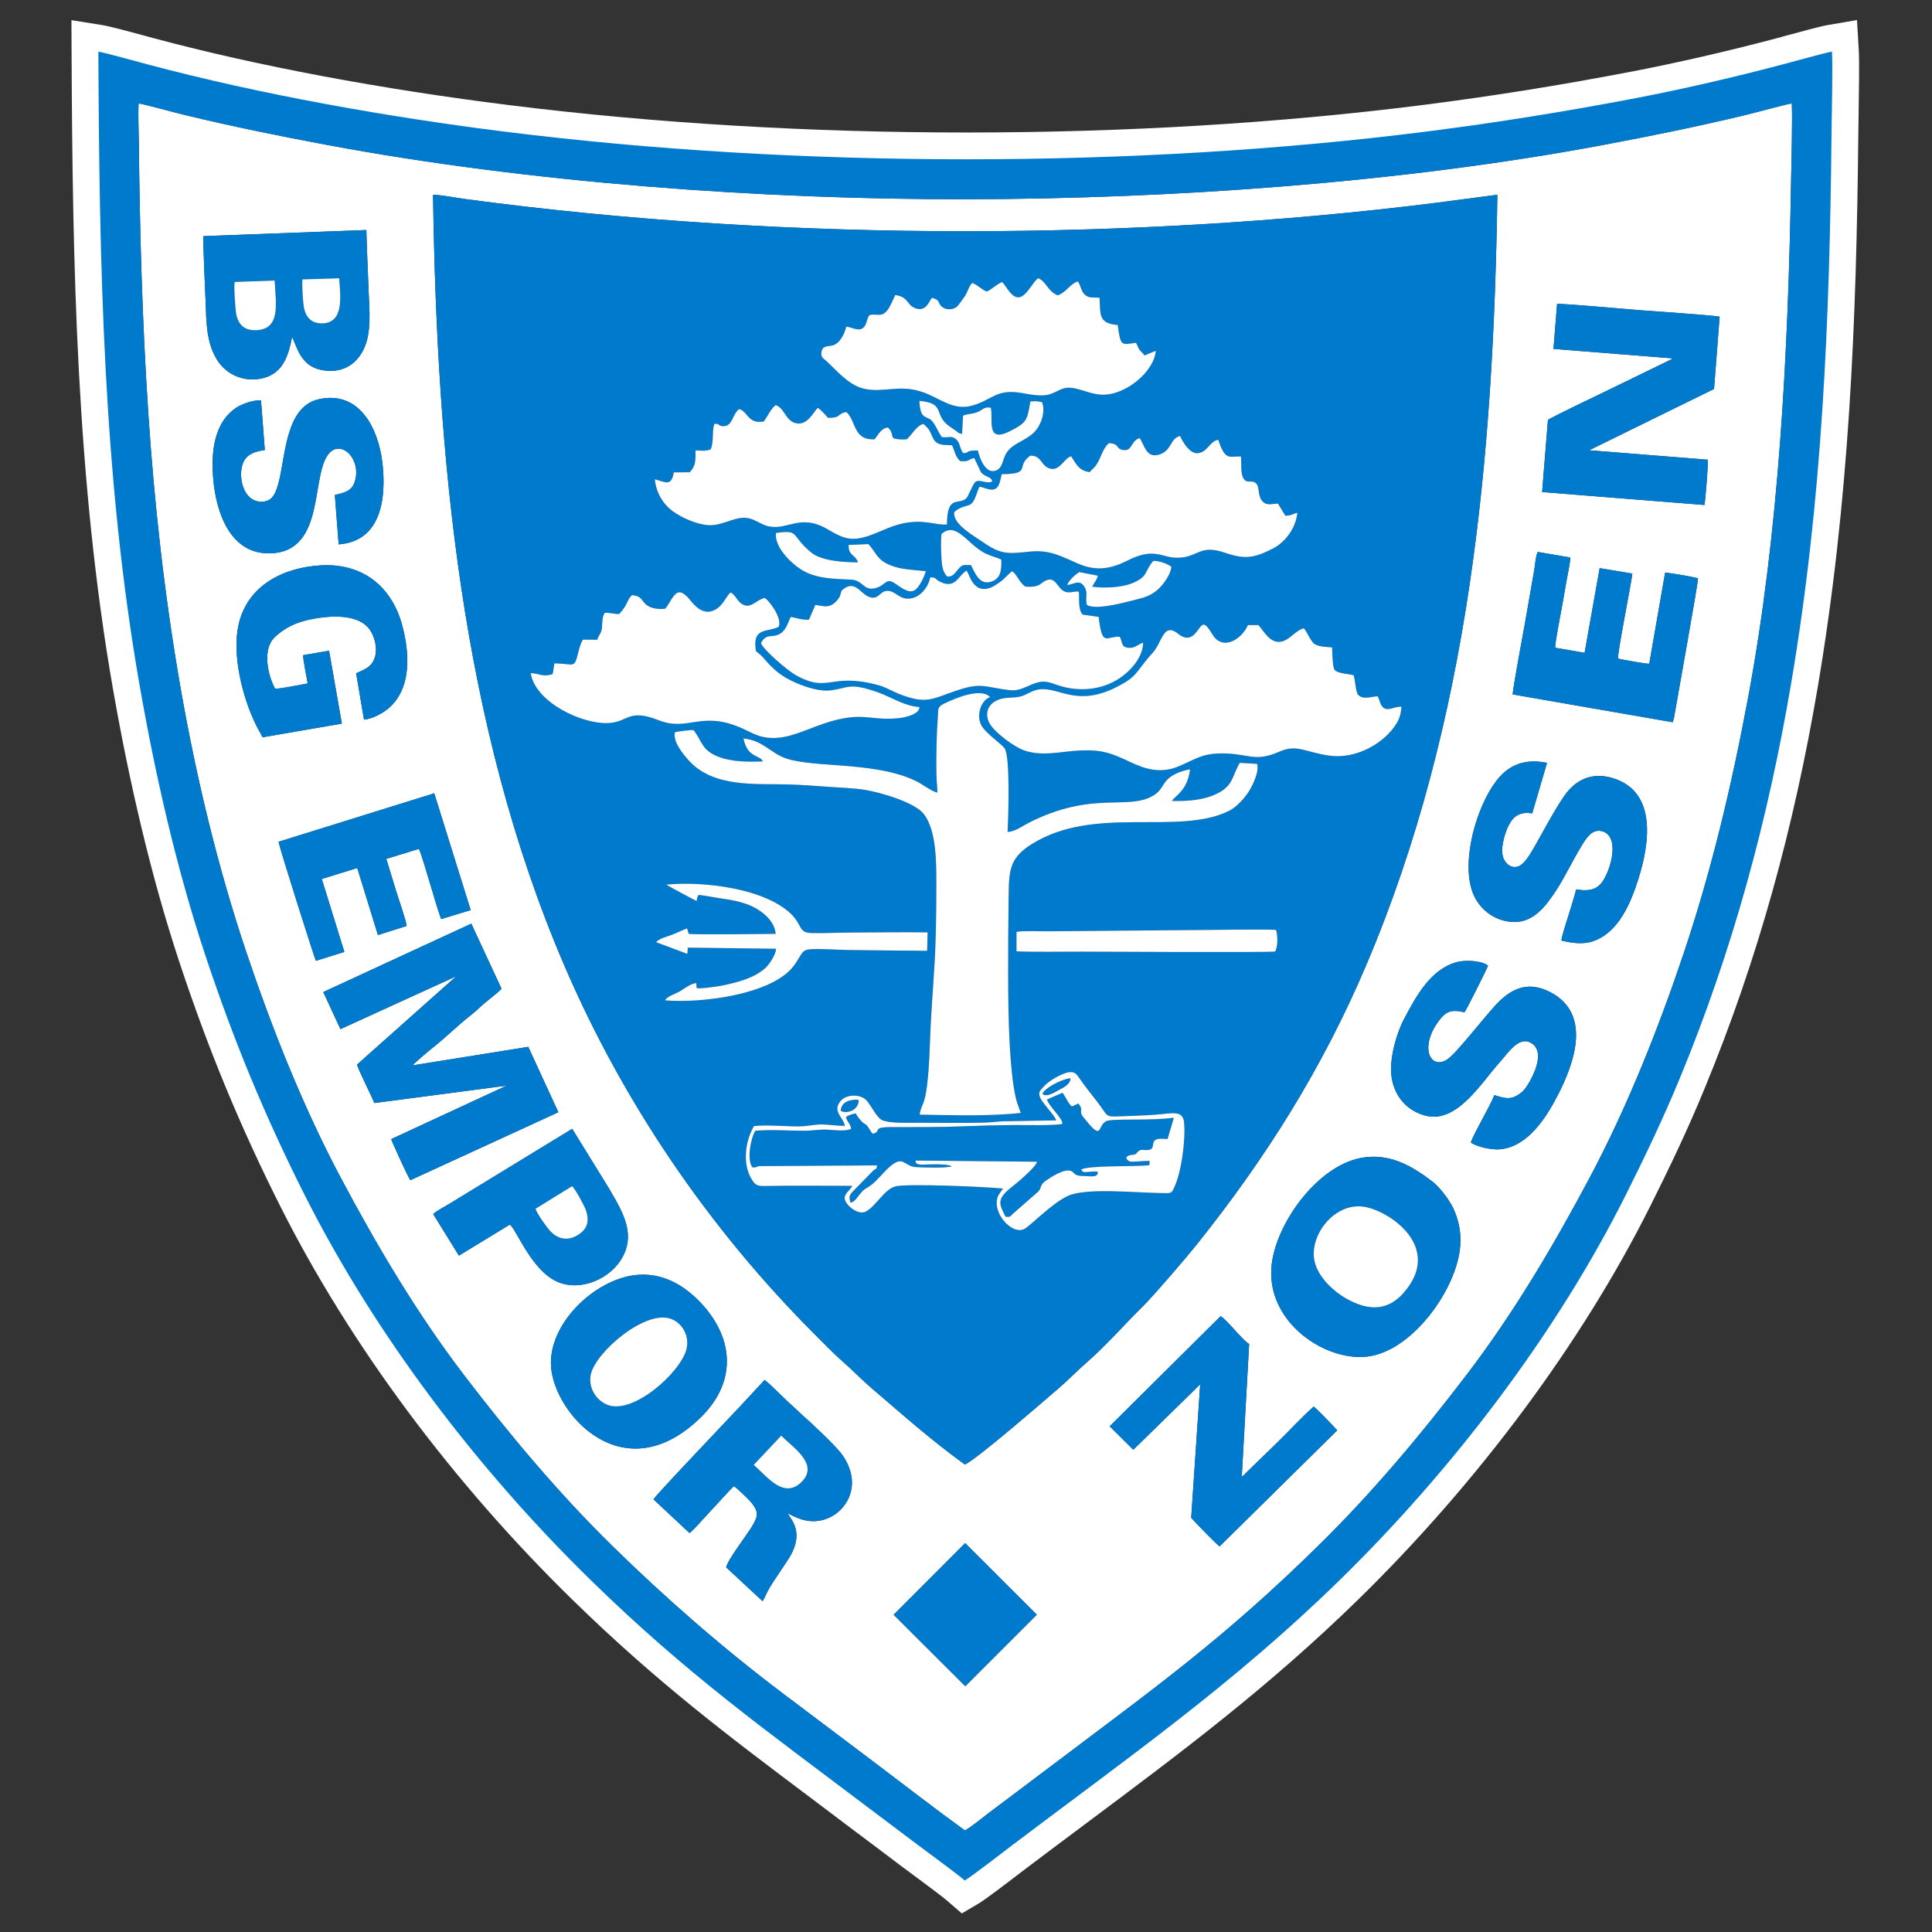
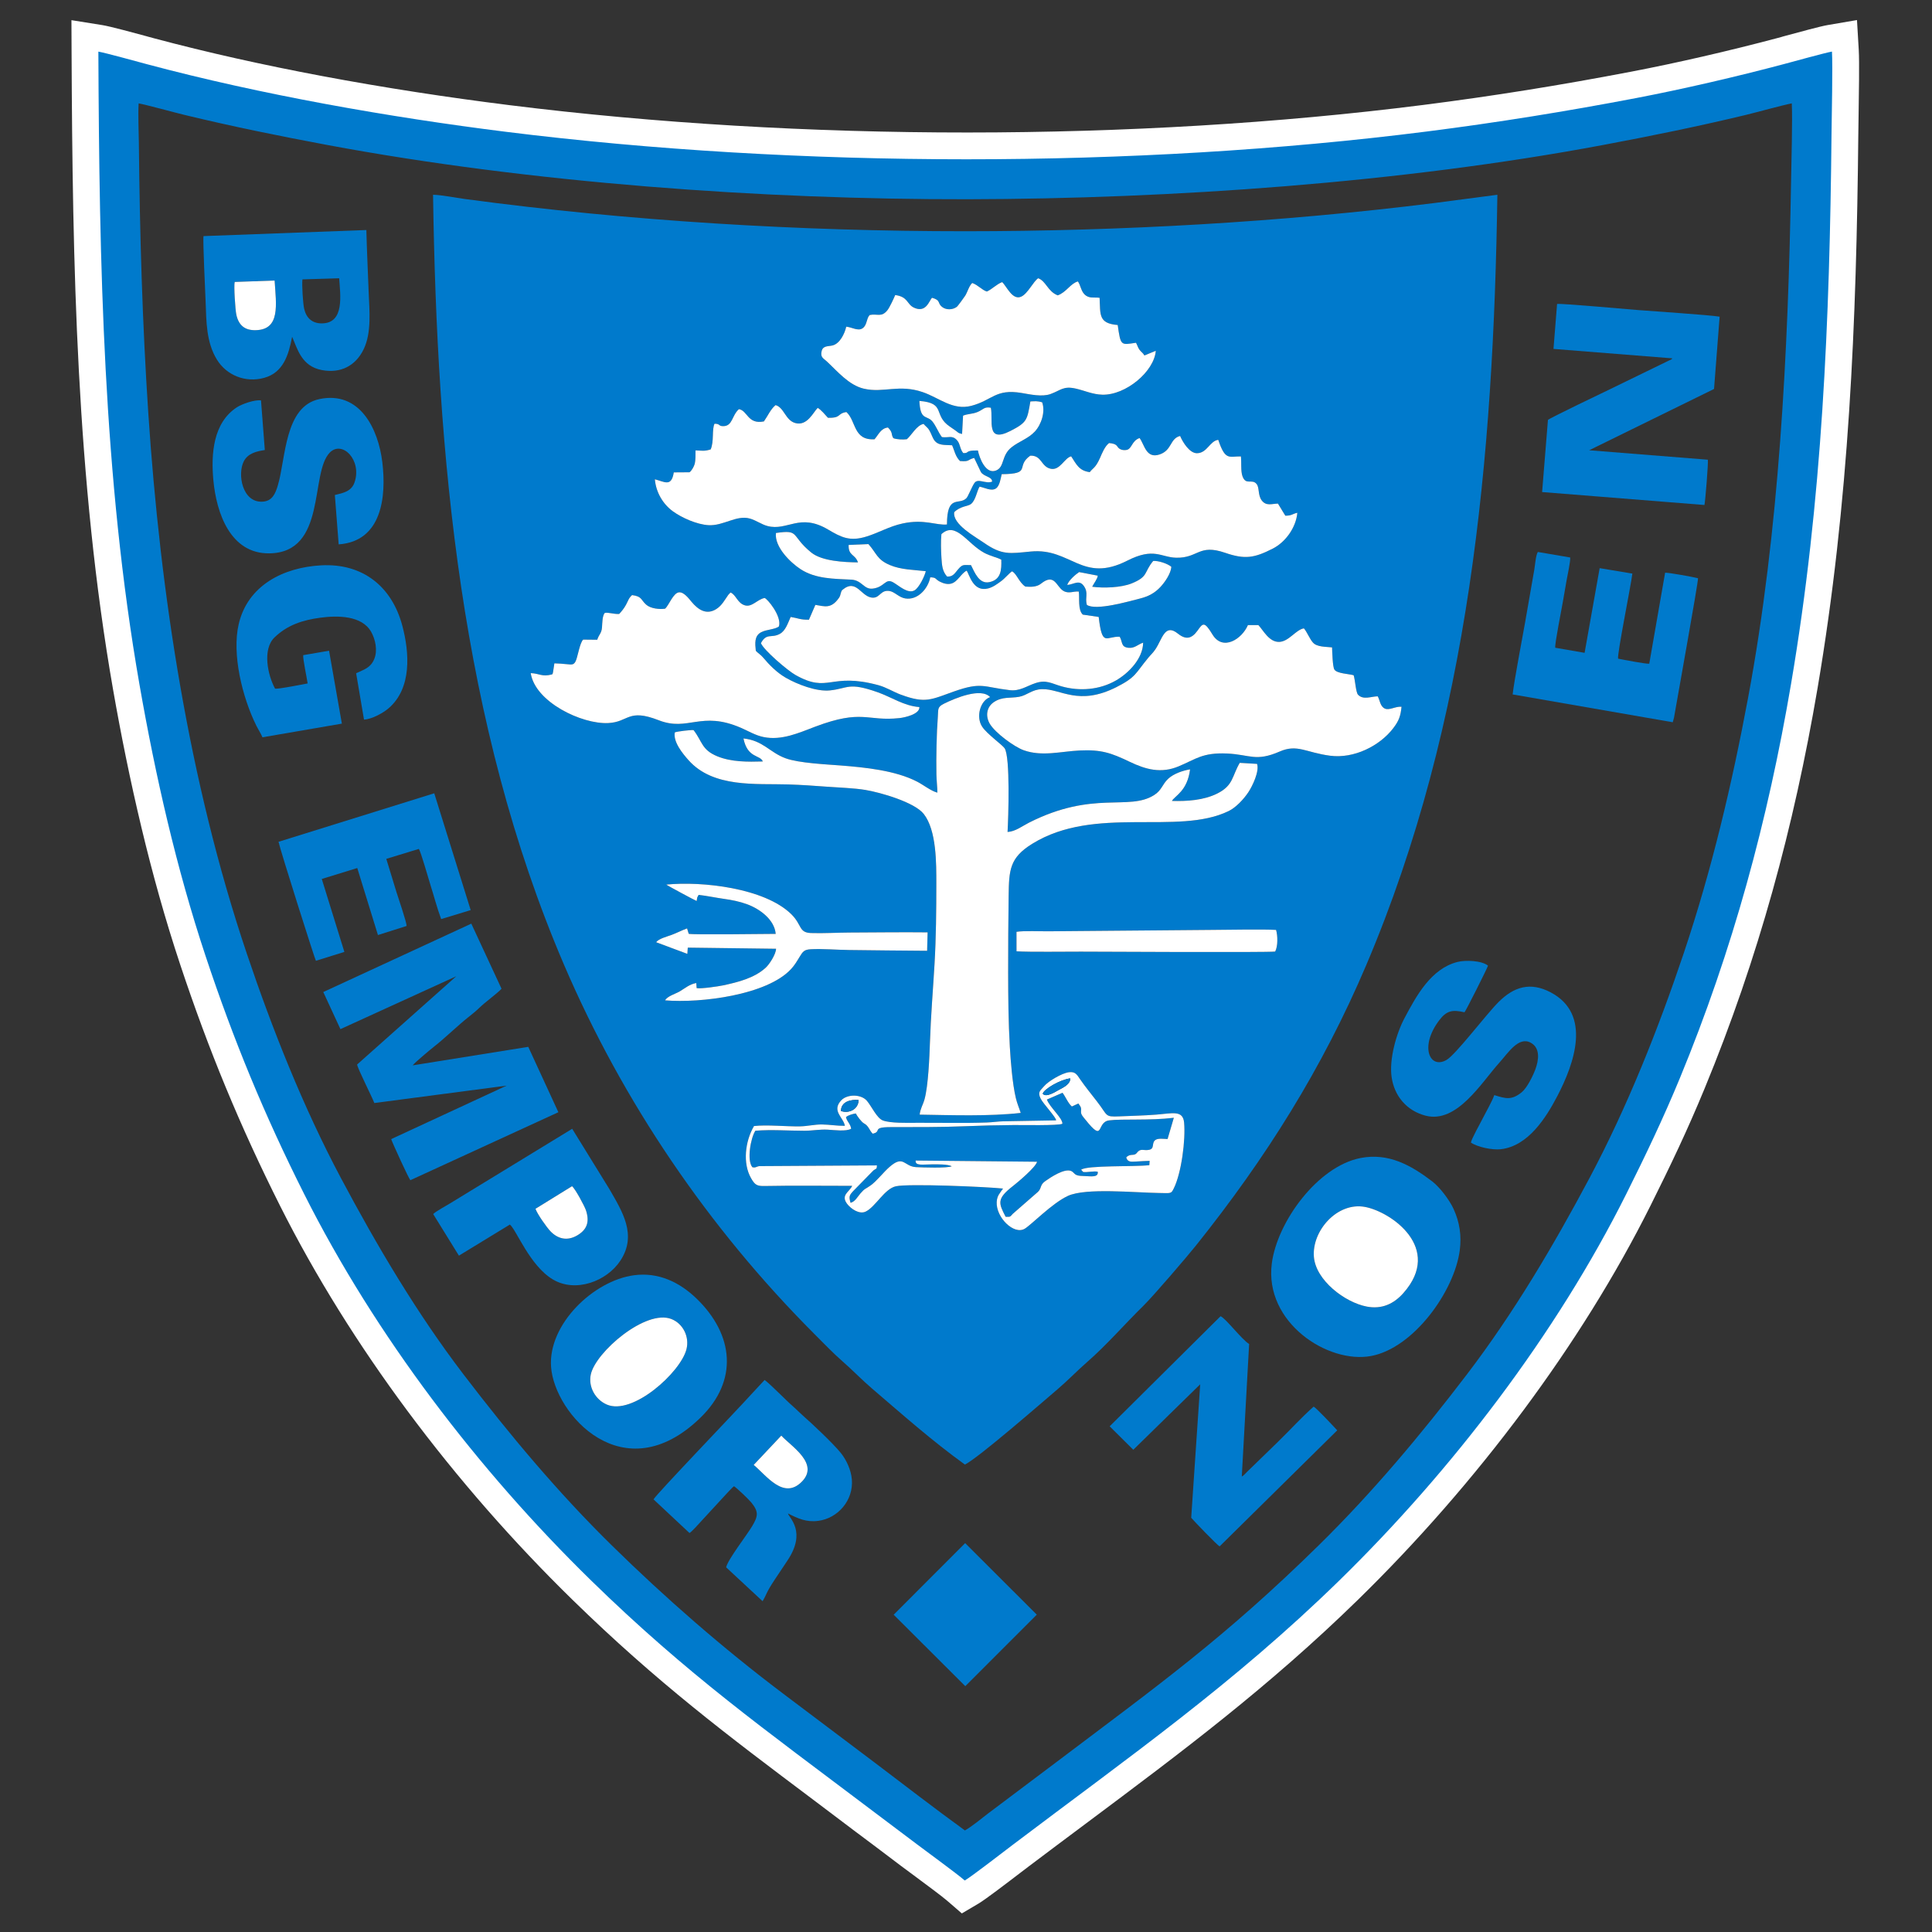
<svg xmlns="http://www.w3.org/2000/svg" xml:space="preserve" width="100mm" height="100mm" version="1.1" style="shape-rendering:geometricPrecision; text-rendering:geometricPrecision; image-rendering:optimizeQuality; fill-rule:evenodd; clip-rule:evenodd" viewBox="0 0 10000000 10000000">
  <rect x="0" y="0" width="10000000" height="10000000" fill="#333333" stroke="none" />
  <defs>
    <style type="text/css">
   
    .fil2 {fill:#007ACC}
    .fil1 {fill:white}
    .fil0 {fill:white;fill-rule:nonzero}
   
  </style>
  </defs>
  <g id="Ebene_x0020_1">
    <g id="_2885762415920">
      <path class="fil0" d="M9620870 258790c3560,60360 890,228430 -990,348170l-1320 89910c-4800,485890 -16680,962070 -47520,1432670 -31200,476300 -81690,951660 -163510,1433100 -60810,357800 -137410,707090 -233640,1051560 -96170,344290 -211890,683110 -350970,1020000 -45620,110530 -90350,211480 -134800,306840 -46150,98960 -94680,198270 -145020,299010 -180660,361610 -404730,718540 -655910,1056920 -263050,354350 -555570,687560 -858740,983680 -461720,450970 -913660,788650 -1398350,1150790 -106960,79920 -215320,160900 -302370,226710l-40920 31080c-70660,54060 -186400,142590 -222500,163890l-85920 50680 -75590 -65360c-27060,-23400 -109110,-84230 -173110,-131690l-65610 -48600c-129200,-97630 -115440,-87320 -122120,-92340 -83050,-62380 -87460,-65300 -126780,-95030 -157260,-118880 -181670,-137210 -206210,-155640 -443300,-332970 -807340,-606410 -1245620,-1034480 -304010,-296930 -594270,-627520 -855460,-979250 -250390,-337220 -474070,-693790 -657590,-1058700 -104020,-206850 -196880,-409290 -282430,-616070 -84410,-203980 -161610,-412690 -235390,-634700 -76980,-231630 -142930,-468630 -200030,-707340 -58240,-243440 -106470,-482540 -147250,-715650 -94990,-542750 -147560,-1095060 -177030,-1650010 -29080,-547840 -35270,-1101410 -37700,-1651210l-710 -163360 161130 25770c38850,6210 162360,39730 231520,58480l-30 130 34610 9360c278190,74370 571930,139320 866590,194810 325030,61200 655830,111660 971310,151070 756160,94510 1566250,142070 2373750,141850 804950,-230 1609600,-47530 2358380,-142690 179580,-22810 358750,-48660 538810,-77470 173650,-27800 351690,-59270 535010,-94300 119040,-22740 246040,-49750 372080,-78710 131690,-30260 263360,-62850 384950,-95220 59960,-15940 -2380,390 42000,-11650 70070,-19040 183510,-49850 218940,-55890l152880 -26110 9180 154990zm-278330 343830c760,-47860 1640,-103890 2160,-156840l-31980 8620c-4100,1170 4820,-1230 4730,-1230l-48880 12930c-124460,33130 -259090,66470 -393660,97380 -131250,30160 -261690,57940 -381860,80890 -176880,33790 -357510,65590 -543710,95390 -179810,28780 -361800,54970 -547500,78560 -760110,96610 -1576650,144620 -2393200,144850 -823790,240 -1645460,-47700 -2407470,-142930 -315720,-39450 -651880,-90910 -988710,-154330 -304110,-57270 -605100,-123720 -887260,-199150l-35120 -9490 -530 0 -40780 -11050c3070,483310 10820,970230 36740,1458570 28760,541810 80330,1082450 173770,1616320 41560,237560 88640,472570 142890,699320 55370,231470 119190,460860 193510,684510 70730,212850 145760,415400 228850,616210 81940,198030 171950,394050 273750,596490 176560,351080 391730,694090 632580,1018450 252050,339420 532340,658640 826070,945520 427560,417600 784190,685470 1218450,1011650l207300 155650 125690 95030c88520,66490 75690,56430 123210,92340 32130,24270 47830,35950 63430,47510 32370,24000 69130,51240 102470,76440 39430,-29560 85990,-65180 120760,-91780l41990 -32170c118080,-89280 211480,-159080 303460,-227800 478780,-357740 925220,-691300 1371180,-1126880 292920,-286090 575430,-607880 829360,-949950 240460,-323940 455580,-666860 629800,-1015580 48460,-96980 95720,-193730 141760,-292480 47710,-102340 91650,-200860 130460,-294880 134700,-326270 246830,-654610 340090,-988460 93200,-333650 167690,-673650 227100,-1023300 80190,-471760 129670,-937760 160270,-1404810 30980,-472720 42820,-942010 47520,-1417450 240,-25570 760,-56500 1310,-92070z" />
-       <path class="fil1" d="M4995630 7987230l370760 370170 -370030 370210 -370740 -369870 370010 -370510zm-1426930 -52390l-186010 -174070c8150,-20310 439370,-469560 502250,-539890l72650 -78270c33110,24680 107520,102670 148340,138060 17620,15270 33440,32240 50740,47280 46420,40340 158540,146270 195780,193030 29440,36960 52510,88060 56660,135840 9480,109010 -72430,201750 -173400,215070 -62200,8200 -106330,-12350 -157310,-38300 5510,23110 98330,93800 -3110,244560 -22290,33130 -45070,67360 -66980,100550 -44970,68140 -37980,70180 -61180,109050l-188700 -175330c8740,-40170 106880,-166090 134810,-213100 31460,-52950 34040,-75050 -4850,-122800 -12900,-15830 -72530,-72920 -89020,-83760 -11030,7110 -44080,45220 -57160,58590l-113750 123460c-6410,7390 -51550,57360 -59760,60030zm-716460 -860620c-15190,-220320 220140,-445420 428730,-473490 126890,-17070 236340,35550 324820,121130 192550,186220 216840,424370 19930,615910 -398410,387560 -756680,-19700 -773480,-263550zm3575210 568470c11280,-6470 13500,-11050 25390,-22580l161970 -157350c61520,-59840 120620,-125600 184590,-182100 13010,5800 105310,104440 122090,122720l-608600 600510c-12430,-5240 -130080,-128110 -147260,-147890l46570 -690920 -346290 338920 -122270 -121440 573970 -569860c28890,13010 107730,118770 147900,143970l-38060 686020zm1128270 -1171310c-27940,212630 -238880,505780 -458650,547160 -223220,42030 -553730,-172830 -514200,-479080 27850,-215710 237780,-502820 459480,-545650 144420,-27900 260500,37020 370170,120580 40060,30520 89590,96240 110740,142150 31750,68940 42380,139340 32460,214840zm-4594080 -628720l191670 310580c67550,117280 145540,238390 57930,371690 -70150,106740 -231700,168020 -349920,97340 -119280,-71310 -188190,-256120 -222130,-283990l-263870 160950 -133140 -215240c15270,-15320 66090,-41970 87750,-55550l631710 -385780zm-1199580 -515830l-88750 -192070 766170 -353990 156450 336970c-22350,24650 -85410,69650 -114770,98660 -14760,14580 -41390,36430 -58150,49400 -41950,32430 -129950,115680 -171500,147660 -18550,14280 -105850,86990 -115380,100850l598120 -95840 155870 338370 -766080 351850c-9050,-9520 -92000,-190640 -99280,-212660l597580 -276820 -684730 90050c-15200,-38380 -85320,-175830 -89230,-199300l513370 -456960 -599690 273830zm5818170 -87260c-63940,-14700 -93480,-8590 -132410,43490 -101580,135920 -46480,252470 38910,203430 48730,-27980 201790,-231780 269450,-299650 78540,-78770 163950,-106540 270410,-50230 213400,112870 121680,368300 34750,535460 -59980,115340 -152550,260260 -293040,276310 -43290,4950 -119020,-10250 -155000,-34410 2590,-17930 47510,-98040 59360,-121560 17790,-35280 49190,-89400 61770,-124130 58280,17910 88730,28050 141260,-14240 28320,-22800 58220,-84230 71100,-118530 17220,-45860 27470,-109780 -22970,-137980 -63220,-35370 -116900,51530 -163540,103200 -91960,101880 -219040,316080 -381270,274050 -97650,-25300 -162280,-101490 -176180,-200600 -12830,-91420 23770,-223420 67040,-304650 59720,-112130 136140,-256230 275050,-290700 40490,-10050 123770,-7420 157090,19400 -6290,18540 -113740,232310 -121780,241340zm-6138540 -882440l805960 -251060 188650 604650 -152880 46450c-21340,-57430 -38120,-122440 -56780,-180960 -10030,-31510 -47600,-165360 -58640,-182240l-168560 51500 52740 172370c9440,29820 52030,153940 52540,174920l-148480 47000 -107040 -346880 -183670 56620 116950 377570 -147380 45910c-4870,-6290 -184370,-571810 -193410,-615850zm6489040 -146900c-57750,-9300 -93380,8870 -119730,57750 -20710,38410 -40570,108040 -34840,151770 7120,54280 60010,91670 104630,50680 28100,-25820 55420,-76490 75080,-111380 44360,-78690 86980,-159700 137850,-235080 58720,-87050 143550,-129270 252250,-96910 231180,68810 192800,336020 135200,519110 -38580,122660 -100370,278490 -234410,325250 -53170,18550 -111580,9680 -164790,-3100 2050,-25430 28620,-104340 37520,-133650 12840,-42300 28300,-89030 38800,-131370 50810,8840 100720,8590 134130,-37250 45950,-63040 95210,-238070 -530,-263790 -51650,-13880 -82900,38330 -105600,75480 -46190,75560 -86620,162830 -134540,235360 -49180,74420 -112260,159490 -212300,159220 -98060,-270 -184160,-63440 -217420,-154150 -59990,-163660 20680,-443680 123420,-576940 68300,-88590 153400,-114160 261880,-92770l-76600 261770zm-6506890 -645550c20280,1920 139970,-21730 168570,-27180 -3760,-26670 -25390,-128840 -22960,-146410l133800 -23000 66250 377400 -410950 70710c-7970,-19150 -22080,-40820 -31590,-59960 -72630,-146090 -127510,-369810 -91510,-525370 46510,-200980 231190,-294110 426860,-304710 216090,-11700 366290,110720 419950,311890 37820,141770 49500,324190 -70630,427770 -29940,25820 -87780,56610 -127500,59000l-40780 -240140c40790,-19340 74540,-27180 93790,-73660 18180,-43920 6380,-101300 -16350,-141140 -48440,-84860 -174120,-84340 -261030,-72910 -93230,12260 -172300,37920 -238960,102360 -63920,61770 -34920,196140 3040,265350zm6625950 -212020l152100 26380 77920 -438340 169280 28180c-7550,63090 -79140,415360 -73860,440340 24640,4990 144810,28130 161300,26120l82110 -471140c22850,60 141610,21340 170280,28710 1700,19730 -106080,614390 -124310,721960l-6450 23460 -828830 -144020c9050,-76190 48250,-281100 63940,-369420l47980 -274840c4450,-25600 7240,-73190 18420,-93110l167790 28660c1060,23910 -14180,91620 -18860,118420 -6720,38520 -13650,77130 -20120,115670 -6080,36210 -41370,211670 -38690,232970zm-6679100 -1023360c-42720,6490 -87590,16920 -108910,58620 -34120,66730 -7480,214790 97230,208670 51100,-2990 66740,-42680 79520,-85790 41250,-139070 33640,-407540 215180,-445310 208710,-43430 304420,154060 325260,327370 21420,178100 -2140,409180 -226020,424730l-19790 -255430c43000,-10470 85920,-18350 101970,-65580 39290,-115540 -64230,-219590 -128460,-153730 -103750,106390 -13510,517910 -313010,521270 -201590,2270 -273700,-209410 -289340,-378900 -12520,-135730 -1300,-296640 121350,-376790 27330,-17850 93330,-40660 125300,-35930l19720 256800zm6688720 -756030c20280,-3590 367270,27390 418720,31540 80140,6460 368690,25160 422640,34310l-28940 374150 -646350 317240 614300 48930c3010,13220 -12940,213760 -17590,234380l-840260 -66980 30190 -373170c3460,-7030 288890,-143570 321020,-159020l304190 -148040c2220,-1040 9060,-3910 10740,-4890 9120,-5360 2740,-1040 7690,-6950l-614940 -48790 18590 -232710zm-6163160 -382670c2660,106680 7930,214070 11950,320780 3560,94810 16110,209100 -25720,295900 -41560,86240 -118950,126450 -216510,108200 -105810,-19800 -126350,-110250 -153980,-172450 -17800,92470 -44480,185200 -145020,212830 -96500,26520 -194370,-13260 -244230,-94490 -55410,-90280 -54580,-196140 -58440,-299410 -1640,-44150 -15120,-320660 -10880,-339900l842830 -31460zm4021310 5568650c-96590,94820 -188700,201710 -290840,290820 -51110,44590 -99170,94860 -151420,139420 -81000,69070 -411490,356860 -480980,391150 -174920,-126580 -320370,-256530 -481310,-394020 -52060,-44470 -100220,-95080 -151280,-139520 -49730,-43280 -102030,-97880 -149040,-144990 -546120,-547300 -989260,-1199250 -1293480,-1908900 -536100,-1250580 -657810,-2638580 -677790,-3985120 44620,900 117250,15540 164460,21890 850890,114550 1735850,167120 2591600,166910 802190,-200 1629930,-46220 2428070,-146170l324840 -42630c-20140,1359870 -141780,2723850 -678780,3987270 -227310,534780 -519390,999210 -881450,1451600 -43830,54760 -218180,258860 -272600,312290zm-2751040 1239600c277180,272210 575930,532880 886360,766940 156810,118230 313960,235990 470610,354490 155740,117810 313000,239560 470830,354050 36910,-20490 85070,-61510 120280,-88100l353720 -265950c524150,-396060 866060,-639230 1356970,-1121430 279230,-274270 530600,-574450 767820,-885480 241420,-316540 447470,-664980 634190,-1015970 194850,-366270 356330,-772000 488240,-1165140 144920,-431890 249170,-874020 332650,-1321140 160730,-861000 207470,-1789400 222300,-2668770 1570,-93470 7950,-328270 3760,-407270 -47510,8960 -179030,45700 -239360,60170 -248160,59520 -485500,107890 -736510,155040 -1042620,195860 -2234920,278990 -3288250,280980 -1061870,2000 -2265410,-84680 -3316690,-280970 -247230,-46160 -494430,-96400 -739060,-155650 -57770,-13990 -191570,-51050 -236830,-59570 -3420,64470 530,139370 1180,204950 4650,466880 17830,930910 48770,1397120 61900,932990 210290,1909020 509560,2797480 132360,392940 292600,796500 487430,1162800 186860,351310 393700,701100 635570,1017740 237010,310270 487720,609940 766460,883680z" />
      <path class="fil2" d="M5191650 6152030c-85670,-9340 -487420,-26250 -553960,-11970 -59820,12840 -104860,105620 -156680,131030 -33170,16270 -76450,-14490 -95150,-38420 -36720,-46980 10080,-62150 25090,-94690 -150560,0 -303180,-2070 -453520,820 -39180,750 -49820,-5410 -69800,-40130 -43980,-76450 -31560,-190120 14980,-270240 65430,-7880 167250,2930 238170,1650 39060,-700 76750,-10390 113810,-9850 39960,590 77060,7480 118530,7050 -7270,-43780 -70440,-76790 -18950,-131930 30400,-32540 102950,-33200 133250,2710 23860,28300 51110,89410 82000,101280 38880,14940 127880,12510 172000,12260 121880,-700 245310,2710 366840,-1600 28600,-1010 57710,-5570 85220,-6170l272970 -4840c1050,-14230 -66760,-86010 -79780,-112000 -17980,-35860 -1340,-42350 18600,-65970 20270,-24000 90350,-66440 127470,-71190 33440,-4270 41400,12540 58380,37050 25580,36930 58180,77450 86030,113150 59330,76070 38660,81560 117050,78270 64010,-2680 125460,-4020 189620,-8960 84580,-6510 139050,-24740 145160,41270 8180,88510 -13610,261000 -53740,341180 -13960,27900 -13240,24040 -75640,23150 -128460,-1820 -378680,-27500 -471440,14740 -81790,37250 -190600,150790 -224530,170490 -56460,32780 -148880,-59330 -144670,-138590 1760,-33050 16540,-45610 32690,-69550zm1408590 -1226800c-41120,5360 -921500,670 -1005280,450 -81530,-210 -263970,2550 -333530,-1720l-90 -100870c36590,-6300 124390,-2330 166070,-2730l837740 -7140c75030,-380 279040,-4190 339910,10 8710,30310 9970,83970 -4820,112000zm-3151540 -346540c185250,-18570 507770,17540 646310,152420 57090,55590 37880,95970 102530,98280 63970,2300 134330,-2300 199310,-2540 134280,-510 270420,-2430 404500,-960l-2530 95370c-135060,-820 -270100,-2410 -405040,-4040 -62350,-740 -135600,-7170 -196220,-4030 -35400,1830 -42150,12000 -59710,40950 -13610,22420 -25150,42030 -42950,61340 -124830,135460 -469340,177620 -652250,162330 10570,-21360 54470,-33950 75720,-46490 29640,-17470 50400,-36970 85530,-43140l1980 26260c20410,4630 113430,-9090 137470,-14280 76500,-16530 159860,-37130 219140,-90590 19970,-18010 53400,-69650 54400,-98780l-456940 -5840 -2130 32280 -161360 -60160c11810,-18300 58390,-30130 79410,-37920 26670,-9880 56610,-25390 80480,-33760l8450 28000c22350,5650 394190,600 450210,350 -6210,-74040 -82930,-129430 -147700,-153200 -40210,-14760 -77920,-22010 -120530,-28080 -41870,-5970 -90470,-16130 -130630,-20580 -10320,19740 -5970,7670 -10260,31630 -5370,-1230 -152300,-80050 -157190,-84820zm3010490 -1343230l54110 80c24870,25580 55460,89530 108920,86870 49480,-2470 84320,-62520 126600,-70050 15720,17210 29160,53650 47130,73790 20870,23410 67470,21130 98760,24720 1000,22470 2580,98720 11880,114390 12630,21280 75490,22550 99860,29810 7700,23120 11410,89020 22600,100710 27710,28930 68570,8410 102080,8450 11270,19550 12140,52930 37710,63680 23290,9810 55200,-12940 85410,-9680 -4980,49010 -13540,72490 -43050,111160 -69600,91250 -203000,158500 -326620,142200 -126140,-16630 -169430,-61580 -260940,-21750 -125090,54460 -153190,15520 -273180,10320 -127310,-5520 -161290,29670 -250450,66670 -90120,37410 -168340,16720 -252750,-23780 -97140,-46620 -147550,-63640 -258580,-58560 -97170,4450 -193500,32670 -288980,-870 -50220,-17640 -148220,-90080 -176210,-136720 -23350,-38900 -18020,-86710 20850,-112840 44140,-29680 85650,-19060 130660,-27450 41630,-7760 66270,-38000 117700,-39570 97930,-2980 189100,89840 387640,-11430 101390,-51720 96230,-70610 164060,-152190 13240,-15920 23130,-23650 36050,-42910 36040,-53730 48450,-135370 116170,-81040 41170,33030 70880,27090 101140,-14570 27690,-38110 34400,-52890 77800,19000 53580,88750 153080,23460 183630,-48440zm-1244080 1070700c40040,-1940 75990,-30440 110830,-48070 333920,-168990 515560,-59200 647540,-142680 40700,-25750 41140,-54890 73320,-84810 27830,-25880 75530,-42440 113020,-48400 -14370,112090 -76450,134890 -94130,163400 78060,2210 164580,-3250 234670,-38270 84210,-42070 75770,-89440 116530,-158850l89610 5310c13030,37990 -23830,114920 -45180,146880 -23600,35330 -63160,78430 -101810,97280 -263910,128670 -691460,-31540 -1016270,169190 -117570,72650 -120760,135150 -122540,270710 -1720,131380 -2700,263780 -2490,395160 200,128500 1250,257220 8660,385530 4320,74720 13500,190730 30960,264350 7190,30310 16670,50130 25390,77580 -164930,18380 -356000,11550 -523110,8880 3180,-30670 17340,-50810 25170,-79250 19500,-70820 25580,-220360 28010,-293410 4520,-136010 15690,-269570 23670,-404880 8110,-137380 9380,-279460 9430,-417180 40,-106510 1350,-277410 -65470,-362010 -47730,-60430 -223640,-111000 -302330,-124020 -59050,-9780 -134570,-11850 -195540,-16440 -67460,-5080 -134430,-9800 -202320,-11920 -167460,-5240 -388690,18780 -517060,-125650 -29770,-33500 -80400,-94330 -70900,-143780 11470,-4910 84030,-13650 97050,-11850 46290,59760 40840,101960 123410,135810 72480,29710 157460,28860 235050,26560 -12950,-35040 -79360,-15440 -100180,-119140 102810,10940 135100,72460 218480,102780 68250,24820 209490,31260 286110,37250 123830,9700 282660,25310 395480,84160 32180,16790 70820,47750 103550,56320 80,-29090 -4330,-63100 -4880,-93920 -1600,-89180 730,-212180 7350,-298600 3060,-39960 -3780,-50380 32470,-68240 56380,-27770 190710,-84860 238050,-33810 -53060,19860 -73480,104290 -41030,153250 25420,38360 103500,93210 116050,111450 30270,43990 19450,365070 15380,433330zm-1276570 -977060c29400,-54800 53340,-24130 97420,-47900 30830,-16640 42160,-56670 56590,-87800 40370,6310 47600,14780 94530,14300l33250 -76800c47320,7080 80730,22710 122200,-36300 11060,-15740 7460,-32820 18290,-41780 74810,-61900 96640,42030 159380,40750 34840,-710 38860,-41660 83980,-34490 27260,4340 47820,32690 80990,38340 64720,11030 118980,-51200 129760,-109180 33620,500 24010,9100 49200,22060 17900,9210 38930,15850 59160,10500 33570,-8880 51030,-52600 80010,-67100 14600,19210 32900,112960 112150,91780 25380,-6790 46110,-22750 66660,-37610 18580,-13440 38570,-38560 56060,-50670 23770,11080 36370,57580 69120,78960 27270,2040 58540,2820 80770,-15010 70500,-56580 78800,14000 114850,36500 28400,17740 52030,1390 80980,4330 4590,34250 -5690,94360 20680,119340l82200 11940c18530,159540 38870,98640 108920,102600 16170,28560 5100,52830 45710,57190 31540,3400 47820,-17490 75470,-26580 -940,81670 -74640,157920 -141190,195940 -84800,48450 -187340,56500 -280960,30190 -51960,-14610 -78710,-35670 -135510,-16720 -47370,15800 -80100,42620 -133840,36270 -136100,-16070 -144300,-43650 -287690,6930 -118020,41620 -146560,63630 -273570,17000 -40050,-14700 -76390,-38480 -117820,-49690 -252900,-68410 -255650,45620 -430310,-53470 -38370,-21770 -161840,-126150 -177440,-163820zm93300 -86960c-19910,16560 -64740,15430 -92700,30590 -35430,19190 -31050,57940 -27090,95730 10880,12330 24820,19470 37670,34820 32870,39240 71640,78140 116820,104370 58350,33860 159840,73400 229260,65920 96220,-10370 94270,-44040 245830,9070 72070,25260 137420,71470 217030,77120 2420,36810 -74960,54080 -102950,57100 -169370,18300 -190620,-48290 -436640,44560 -84050,31720 -173140,72780 -267110,53510 -42420,-8700 -77860,-30810 -116620,-47590 -208170,-90110 -272340,20610 -425520,-39200 -160540,-62680 -154340,9120 -261540,14460 -136890,6800 -378650,-108860 -401290,-258520 47110,1930 56670,20380 109760,6870 3270,-4060 2350,2790 5600,-11380l7120 -46090c22080,590 42900,2180 64860,4410 26670,2710 37740,5160 47830,-21940 9070,-24390 20190,-90550 36380,-105320l72790 730c8700,-28130 22130,-31880 24620,-64330 1550,-20200 1190,-59720 14350,-74640 17170,-4020 49410,7550 74750,5340 14180,-15470 24600,-28350 35110,-47420 11430,-20750 13250,-33780 31390,-50130 52220,7000 43460,22890 72940,49430 22670,20410 69040,25510 98390,20860 20530,-19710 42220,-82220 71980,-84580 24930,-1970 49530,31050 65050,49620 33780,40390 76550,69420 127930,36720 29370,-18690 43020,-47130 62130,-73770l10970 -11680c28520,10530 35430,55420 75070,66580 36700,10340 64040,-31150 101500,-38130 12830,1990 90090,93880 74330,146910zm1593470 -111550c-10150,-39380 9440,-60320 -14170,-95770 -24560,-36910 -51120,-10390 -87240,-6980 7660,-23860 41830,-53450 61580,-66740l96440 18480c150,14040 -21870,42810 -28710,57340 58290,8100 150050,4770 204520,-17290 87950,-35620 62000,-57570 111220,-116080 25260,-2350 74760,13420 94010,30390 -2810,35420 -33840,79900 -56840,104480 -29130,31140 -61800,48640 -104880,59430 -56630,14180 -229760,65030 -275930,32740zm-752590 -365830c75410,-69190 132900,49620 222290,96990 31160,16510 61890,22060 87700,34920 1600,52600 -780,104030 -62060,116500 -53160,10810 -75850,-50530 -94840,-88190 -39880,-100 -43050,-5960 -67800,23190 -16030,18870 -25970,38390 -56130,35880 -24880,-28140 -26370,-58630 -28940,-96120 -2400,-35160 -3910,-88680 -220,-123170zm-856510 -5980c126530,-18580 73700,12170 182900,101140 55520,45240 172090,50180 241700,51020 -14530,-43820 -50280,-32540 -48340,-90360l102340 -4470c43200,48130 43600,79850 110630,108410 58220,24800 124000,24620 186450,31930 -5890,26350 -34880,85720 -58310,99200 -33670,19390 -78410,-22350 -108470,-40240 -43920,-26150 -44140,24140 -108640,31340 -45580,5090 -54780,-43740 -110000,-46520 -90210,-4540 -185020,-3590 -262270,-53890 -53270,-34680 -136190,-115580 -127990,-187560zm922850 -107850c32370,-32290 71370,-29490 87070,-42440 24250,-20010 29670,-65510 44060,-89610 24490,4130 60780,25320 84450,9490 20010,-13380 24590,-51650 30180,-74060 159310,-1440 68800,-39510 147760,-95800 60680,-2490 54840,56930 105970,67800 48270,10260 71620,-57150 105830,-64260 26880,40410 39850,74480 96210,81740 14840,-20460 29390,-20220 52520,-72380 11630,-26240 24730,-60360 47270,-78150 16890,1570 34900,4060 43690,18450 9330,15260 28500,20520 47090,17070 28240,-5240 26230,-47560 67280,-61460 25460,33510 33460,108990 104130,84750 64810,-22230 51880,-81990 105680,-95570 13720,32520 49100,89790 87340,89310 53020,-670 66280,-63970 110100,-69220 36830,109930 55720,84720 117150,85790 3750,29950 -1530,75170 8100,102190 17800,49970 49400,11180 73280,40720 15430,19090 5910,57460 26160,84380 23410,31130 51050,17740 84290,16880l38150 62710c34760,-240 34080,-8700 62160,-15240 -6600,76610 -61280,152140 -126980,185520 -95020,48270 -143510,57350 -246970,21660 -137390,-47410 -138310,28100 -253020,25510 -79750,-1790 -114820,-55160 -253250,15240 -233910,118960 -291610,-67380 -499120,-47350 -108930,10520 -148880,20630 -244250,-46170 -42630,-29850 -162310,-94560 -152330,-157500zm-37580 63720c-56440,5430 -117430,-29520 -229710,-5150 -69920,15180 -122830,47970 -188010,67940 -84020,25740 -127470,5090 -197440,-36450 -147600,-87640 -209740,8840 -313720,-18350 -31080,-8130 -58740,-29390 -90910,-38540 -70230,-19960 -136800,38700 -214770,34130 -59090,-3460 -136630,-37280 -183990,-71610 -51610,-37430 -87720,-98520 -93370,-165810 50370,12580 85700,41670 97920,-35790l81120 -540c10220,-6100 23770,-30070 27010,-43020 5200,-20770 4360,-48650 4310,-70210 33840,990 45080,5350 78550,-5130 18180,-42100 5350,-103240 19900,-132920 31520,160 18490,12180 44080,12500 50220,630 44790,-55500 82210,-87880 45000,6990 44890,80240 129230,63410 20140,-28300 34090,-62490 60450,-84530 45210,13290 50480,78750 102380,93020 62110,17070 93900,-58320 115740,-78550 18610,10610 36990,34230 53030,51270 71060,1840 46170,-22280 95550,-29670 51060,46100 34910,147340 145420,140940 21480,-25110 32840,-56710 69540,-61020 27490,27600 14670,34530 27990,55260 17130,6830 51680,8290 69830,5430 24950,-21240 50780,-72610 86810,-79220 8840,11690 19220,16020 29270,32660 8510,14080 13800,30590 21600,44930 20420,37510 60400,29940 96440,32910 12720,27600 16560,57710 41070,81610 52100,3980 35020,-5720 73280,-16140l34950 73170c15350,24510 58530,23290 57990,49600 -33280,13350 -72920,-19160 -91350,6820 -13230,18650 -32890,69870 -41570,78710 -38360,39090 -100590,-22730 -100830,136220zm-142710 -639480c140540,11240 68450,73130 158150,133280 9420,6320 18600,12910 27970,19370 17260,11920 12160,13540 34810,18310l5120 -94690c25600,-10200 46940,-7520 74440,-18630 30690,-12410 33900,-28910 69420,-22380 13390,63980 -27630,185980 101170,120230 86960,-44390 86780,-56930 103390,-152760 25670,-1290 36050,-2730 60910,4330 17630,48550 -4020,115180 -37800,151480 -34860,37480 -80680,49790 -120710,81620 -54040,42960 -34810,101180 -79410,119720 -53870,22390 -86650,-63720 -94590,-103310 -72250,-1170 -41130,15210 -76100,13390 -18200,-22770 -15040,-47650 -31730,-66100 -25590,-28280 -43560,-11670 -78390,-16570 -20240,-25220 -36450,-73360 -58550,-89910 -27570,-20660 -53770,-4530 -58100,-97380zm-378700 -384250c29480,2520 61000,24480 84620,8280 23990,-16470 18810,-48660 36320,-68500 39330,-8860 60600,13920 91940,-24460 11270,-13800 33300,-61370 40650,-79120 67710,9150 59190,47260 96590,65040 62720,29840 79060,-34990 93830,-50980 47730,13480 26230,26790 52040,47360 21930,17500 56310,15490 77310,-1050 4120,-3250 38640,-50350 43230,-58000 11480,-19170 19450,-50090 35660,-64760 31310,11070 50670,36760 75870,44280 29120,-13590 49560,-37680 79030,-48820 23620,21640 53280,96660 99430,74880 33670,-15900 62260,-78840 87080,-94910 41420,15140 48570,67950 101160,88580 44440,-15900 65250,-60890 104320,-72100 13950,19040 15700,47460 33210,65820 23790,24940 49790,14900 79090,18880 4740,86070 -7500,132720 93900,140910 15230,109730 16000,103470 94570,91910 6380,10980 9860,24660 17500,35390 8940,12560 17590,15500 26110,30260l58840 -24050c-8140,106820 -155090,230400 -276790,227160 -50180,-1340 -89630,-20580 -136500,-31380 -65950,-15200 -78170,8800 -131880,28080 -43830,15730 -105180,1800 -149900,-5720 -135130,-22690 -150880,38320 -260210,66760 -95460,24840 -165160,-41400 -250810,-70930 -123460,-42570 -202590,5730 -304740,-17860 -78670,-18160 -138650,-91980 -192850,-141960 -16290,-15020 -34140,-20600 -25630,-53490 7380,-28470 34570,-22710 56840,-28580 37400,-9870 62120,-60660 70170,-96920zm614250 5889720c69490,-34290 399980,-322080 480980,-391150 52250,-44560 100310,-94830 151420,-139420 102140,-89110 194250,-196000 290840,-290820 54420,-53430 228770,-257530 272600,-312290 362060,-452390 654140,-916820 881450,-1451600 537000,-1263420 658640,-2627400 678780,-3987270l-324840 42630c-798140,99950 -1625880,145970 -2428070,146170 -855750,210 -1740710,-52360 -2591600,-166910 -47210,-6350 -119840,-20990 -164460,-21890 19980,1346540 141690,2734540 677790,3985120 304220,709650 747360,1361600 1293480,1908900 47010,47110 99310,101710 149040,144990 51060,44440 99220,95050 151280,139520 160940,137490 306390,267440 481310,394020z" />
      <path class="fil2" d="M717550 535080c45260,8520 179060,45580 236830,59570 244630,59250 491830,109490 739060,155650 1051280,196290 2254820,282970 3316690,280970 1053330,-1990 2245630,-85120 3288250,-280980 251010,-47150 488350,-95520 736510,-155040 60330,-14470 191850,-51210 239360,-60170 4190,79000 -2190,313800 -3760,407270 -14830,879370 -61570,1807770 -222300,2668770 -83480,447120 -187730,889250 -332650,1321140 -131910,393140 -293390,798870 -488240,1165140 -186720,350990 -392770,699430 -634190,1015970 -237220,311030 -488590,611210 -767820,885480 -490910,482200 -832820,725370 -1356970,1121430l-353720 265950c-35210,26590 -83370,67610 -120280,88100 -157830,-114490 -315090,-236240 -470830,-354050 -156650,-118500 -313800,-236260 -470610,-354490 -310430,-234060 -609180,-494730 -886360,-766940 -278740,-273740 -529450,-573410 -766460,-883680 -241870,-316640 -448710,-666430 -635570,-1017740 -194830,-366300 -355070,-769860 -487430,-1162800 -299270,-888460 -447660,-1864490 -509560,-2797480 -30940,-466210 -44120,-930240 -48770,-1397120 -650,-65580 -4600,-140480 -1180,-204950zm4276070 9198400c37060,-21850 202860,-150350 250360,-186270 599360,-453190 1140130,-831280 1687680,-1366080 581520,-567970 1122880,-1274440 1486900,-2003070 98800,-197750 191570,-392040 276020,-596600 273800,-663210 455660,-1334190 575910,-2041670 162010,-953200 199890,-1882650 209400,-2844010 940,-94520 6830,-352400 2310,-428830 -34570,5900 -202030,52320 -248980,64820 -241950,64420 -522890,129600 -766270,176110 -360230,68830 -717230,126440 -1082530,172860 -1513460,192360 -3252740,190560 -4766390,1380 -601110,-75120 -1267050,-191990 -1856930,-349690 -46220,-12350 -218510,-59890 -251960,-65250 4850,1092010 24660,2201230 213090,3277850 82380,470710 190550,948120 341850,1403410 144530,434880 304380,822430 510220,1231740 368130,732030 900880,1429630 1485840,2000960 498960,487330 901460,772480 1438790,1178700 82860,62640 166040,124750 248900,187370 56080,42390 202680,149000 245790,186270z" />
      <path class="fil1" d="M5215110 4306160c4070,-68260 14890,-389340 -15380,-433330 -12550,-18240 -90630,-73090 -116050,-111450 -32450,-48960 -12030,-133390 41030,-153250 -47340,-51050 -181670,6040 -238050,33810 -36250,17860 -29410,28280 -32470,68240 -6620,86420 -8950,209420 -7350,298600 550,30820 4960,64830 4880,93920 -32730,-8570 -71370,-39530 -103550,-56320 -112820,-58850 -271650,-74460 -395480,-84160 -76620,-5990 -217860,-12430 -286110,-37250 -83380,-30320 -115670,-91840 -218480,-102780 20820,103700 87230,84100 100180,119140 -77590,2300 -162570,3150 -235050,-26560 -82570,-33850 -77120,-76050 -123410,-135810 -13020,-1800 -85580,6940 -97050,11850 -9500,49450 41130,110280 70900,143780 128370,144430 349600,120410 517060,125650 67890,2120 134860,6840 202320,11920 60970,4590 136490,6660 195540,16440 78690,13020 254600,63590 302330,124020 66820,84600 65510,255500 65470,362010 -50,137720 -1320,279800 -9430,417180 -7980,135310 -19150,268870 -23670,404880 -2430,73050 -8510,222590 -28010,293410 -7830,28440 -21990,48580 -25170,79250 167110,2670 358180,9500 523110,-8880 -8720,-27450 -18200,-47270 -25390,-77580 -17460,-73620 -26640,-189630 -30960,-264350 -7410,-128310 -8460,-257030 -8660,-385530 -210,-131380 770,-263780 2490,-395160 1780,-135560 4970,-198060 122540,-270710 324810,-200730 752360,-40520 1016270,-169190 38650,-18850 78210,-61950 101810,-97280 21350,-31960 58210,-108890 45180,-146880l-89610 -5310c-40760,69410 -32320,116780 -116530,158850 -70090,35020 -156610,40480 -234670,38270 17680,-28510 79760,-51310 94130,-163400 -37490,5960 -85190,22520 -113020,48400 -32180,29920 -32620,59060 -73320,84810 -131980,83480 -313620,-26310 -647540,142680 -34840,17630 -70790,46130 -110830,48070z" />
      <path class="fil1" d="M6459190 3235460c-30550,71900 -130050,137190 -183630,48440 -43400,-71890 -50110,-57110 -77800,-19000 -30260,41660 -59970,47600 -101140,14570 -67720,-54330 -80130,27310 -116170,81040 -12920,19260 -22810,26990 -36050,42910 -67830,81580 -62670,100470 -164060,152190 -198540,101270 -289710,8450 -387640,11430 -51430,1570 -76070,31810 -117700,39570 -45010,8390 -86520,-2230 -130660,27450 -38870,26130 -44200,73940 -20850,112840 27990,46640 125990,119080 176210,136720 95480,33540 191810,5320 288980,870 111030,-5080 161440,11940 258580,58560 84410,40500 162630,61190 252750,23780 89160,-37000 123140,-72190 250450,-66670 119990,5200 148090,44140 273180,-10320 91510,-39830 134800,5120 260940,21750 123620,16300 257020,-50950 326620,-142200 29510,-38670 38070,-62150 43050,-111160 -30210,-3260 -62120,19490 -85410,9680 -25570,-10750 -26440,-44130 -37710,-63680 -33510,-40 -74370,20480 -102080,-8450 -11190,-11690 -14900,-77590 -22600,-100710 -24370,-7260 -87230,-8530 -99860,-29810 -9300,-15670 -10880,-91920 -11880,-114390 -31290,-3590 -77890,-1310 -98760,-24720 -17970,-20140 -31410,-56580 -47130,-73790 -42280,7530 -77120,67580 -126600,70050 -53460,2660 -84050,-61290 -108920,-86870l-54110 -80z" />
      <path class="fil1" d="M3938540 3329100c15600,37670 139070,142050 177440,163820 174660,99090 177410,-14940 430310,53470 41430,11210 77770,34990 117820,49690 127010,46630 155550,24620 273570,-17000 143390,-50580 151590,-23000 287690,-6930 53740,6350 86470,-20470 133840,-36270 56800,-18950 83550,2110 135510,16720 93620,26310 196160,18260 280960,-30190 66550,-38020 140250,-114270 141190,-195940 -27650,9090 -43930,29980 -75470,26580 -40610,-4360 -29540,-28630 -45710,-57190 -70050,-3960 -90390,56940 -108920,-102600l-82200 -11940c-26370,-24980 -16090,-85090 -20680,-119340 -28950,-2940 -52580,13410 -80980,-4330 -36050,-22500 -44350,-93080 -114850,-36500 -22230,17830 -53500,17050 -80770,15010 -32750,-21380 -45350,-67880 -69120,-78960 -17490,12110 -37480,37230 -56060,50670 -20550,14860 -41280,30820 -66660,37610 -79250,21180 -97550,-72570 -112150,-91780 -28980,14500 -46440,58220 -80010,67100 -20230,5350 -41260,-1290 -59160,-10500 -25190,-12960 -15580,-21560 -49200,-22060 -10780,57980 -65040,120210 -129760,109180 -33170,-5650 -53730,-34000 -80990,-38340 -45120,-7170 -49140,33780 -83980,34490 -62740,1280 -84570,-102650 -159380,-40750 -10830,8960 -7230,26040 -18290,41780 -41470,59010 -74880,43380 -122200,36300l-33250 76800c-46930,480 -54160,-7990 -94530,-14300 -14430,31130 -25760,71160 -56590,87800 -44080,23770 -68020,-6900 -97420,47900z" />
      <path class="fil1" d="M4939060 2650930c-9980,62940 109700,127650 152330,157500 95370,66800 135320,56690 244250,46170 207510,-20030 265210,166310 499120,47350 138430,-70400 173500,-17030 253250,-15240 114710,2590 115630,-72920 253020,-25510 103460,35690 151950,26610 246970,-21660 65700,-33380 120380,-108910 126980,-185520 -28080,6540 -27400,15000 -62160,15240l-38150 -62710c-33240,860 -60880,14250 -84290,-16880 -20250,-26920 -10730,-65290 -26160,-84380 -23880,-29540 -55480,9250 -73280,-40720 -9630,-27020 -4350,-72240 -8100,-102190 -61430,-1070 -80320,24140 -117150,-85790 -43820,5250 -57080,68550 -110100,69220 -38240,480 -73620,-56790 -87340,-89310 -53800,13580 -40870,73340 -105680,95570 -70670,24240 -78670,-51240 -104130,-84750 -41050,13900 -39040,56220 -67280,61460 -18590,3450 -37760,-1810 -47090,-17070 -8790,-14390 -26800,-16880 -43690,-18450 -22540,17790 -35640,51910 -47270,78150 -23130,52160 -37680,51920 -52520,72380 -56360,-7260 -69330,-41330 -96210,-81740 -34210,7110 -57560,74520 -105830,64260 -51130,-10870 -45290,-70290 -105970,-67800 -78960,56290 11550,94360 -147760,95800 -5590,22410 -10170,60680 -30180,74060 -23670,15830 -59960,-5360 -84450,-9490 -14390,24100 -19810,69600 -44060,89610 -15700,12950 -54700,10150 -87070,42440z" />
      <path class="fil1" d="M4031840 3242140c15760,-53030 -61500,-144920 -74330,-146910 -37460,6980 -64800,48470 -101500,38130 -39640,-11160 -46550,-56050 -75070,-66580l-10970 11680c-19110,26640 -32760,55080 -62130,73770 -51380,32700 -94150,3670 -127930,-36720 -15520,-18570 -40120,-51590 -65050,-49620 -29760,2360 -51450,64870 -71980,84580 -29350,4650 -75720,-450 -98390,-20860 -29480,-26540 -20720,-42430 -72940,-49430 -18140,16350 -19960,29380 -31390,50130 -10510,19070 -20930,31950 -35110,47420 -25340,2210 -57580,-9360 -74750,-5340 -13160,14920 -12800,54440 -14350,74640 -2490,32450 -15920,36200 -24620,64330l-72790 -730c-16190,14770 -27310,80930 -36380,105320 -10090,27100 -21160,24650 -47830,21940 -21960,-2230 -42780,-3820 -64860,-4410l-7120 46090c-3250,14170 -2330,7320 -5600,11380 -53090,13510 -62650,-4940 -109760,-6870 22640,149660 264400,265320 401290,258520 107200,-5340 101000,-77140 261540,-14460 153180,59810 217350,-50910 425520,39200 38760,16780 74200,38890 116620,47590 93970,19270 183060,-21790 267110,-53510 246020,-92850 267270,-26260 436640,-44560 27990,-3020 105370,-20290 102950,-57100 -79610,-5650 -144960,-51860 -217030,-77120 -151560,-53110 -149610,-19440 -245830,-9070 -69420,7480 -170910,-32060 -229260,-65920 -45180,-26230 -83950,-65130 -116820,-104370 -12850,-15350 -26790,-22490 -37670,-34820 -3960,-37790 -8340,-76540 27090,-95730 27960,-15160 72790,-14030 92700,-30590z" />
      <path class="fil1" d="M4901480 2714650c240,-158950 62470,-97130 100830,-136220 8680,-8840 28340,-60060 41570,-78710 18430,-25980 58070,6530 91350,-6820 540,-26310 -42640,-25090 -57990,-49600l-34950 -73170c-38260,10420 -21180,20120 -73280,16140 -24510,-23900 -28350,-54010 -41070,-81610 -36040,-2970 -76020,4600 -96440,-32910 -7800,-14340 -13090,-30850 -21600,-44930 -10050,-16640 -20430,-20970 -29270,-32660 -36030,6610 -61860,57980 -86810,79220 -18150,2860 -52700,1400 -69830,-5430 -13320,-20730 -500,-27660 -27990,-55260 -36700,4310 -48060,35910 -69540,61020 -110510,6400 -94360,-94840 -145420,-140940 -49380,7390 -24490,31510 -95550,29670 -16040,-17040 -34420,-40660 -53030,-51270 -21840,20230 -53630,95620 -115740,78550 -51900,-14270 -57170,-79730 -102380,-93020 -26360,22040 -40310,56230 -60450,84530 -84340,16830 -84230,-56420 -129230,-63410 -37420,32380 -31990,88510 -82210,87880 -25590,-320 -12560,-12340 -44080,-12500 -14550,29680 -1720,90820 -19900,132920 -33470,10480 -44710,6120 -78550,5130 50,21560 890,49440 -4310,70210 -3240,12950 -16790,36920 -27010,43020l-81120 540c-12220,77460 -47550,48370 -97920,35790 5650,67290 41760,128380 93370,165810 47360,34330 124900,68150 183990,71610 77970,4570 144540,-54090 214770,-34130 32170,9150 59830,30410 90910,38540 103980,27190 166120,-69290 313720,18350 69970,41540 113420,62190 197440,36450 65180,-19970 118090,-52760 188010,-67940 112280,-24370 173270,10580 229710,5150z" />
      <path class="fil1" d="M4380070 1690920c-8050,36260 -32770,87050 -70170,96920 -22270,5870 -49460,110 -56840,28580 -8510,32890 9340,38470 25630,53490 54200,49980 114180,123800 192850,141960 102150,23590 181280,-24710 304740,17860 85650,29530 155350,95770 250810,70930 109330,-28440 125080,-89450 260210,-66760 44720,7520 106070,21450 149900,5720 53710,-19280 65930,-43280 131880,-28080 46870,10800 86320,30040 136500,31380 121700,3240 268650,-120340 276790,-227160l-58840 24050c-8520,-14760 -17170,-17700 -26110,-30260 -7640,-10730 -11120,-24410 -17500,-35390 -78570,11560 -79340,17820 -94570,-91910 -101400,-8190 -89160,-54840 -93900,-140910 -29300,-3980 -55300,6060 -79090,-18880 -17510,-18360 -19260,-46780 -33210,-65820 -39070,11210 -59880,56200 -104320,72100 -52590,-20630 -59740,-73440 -101160,-88580 -24820,16070 -53410,79010 -87080,94910 -46150,21780 -75810,-53240 -99430,-74880 -29470,11140 -49910,35230 -79030,48820 -25200,-7520 -44560,-33210 -75870,-44280 -16210,14670 -24180,45590 -35660,64760 -4590,7650 -39110,54750 -43230,58000 -21000,16540 -55380,18550 -77310,1050 -25810,-20570 -4310,-33880 -52040,-47360 -14770,15990 -31110,80820 -93830,50980 -37400,-17780 -28880,-55890 -96590,-65040 -7350,17750 -29380,65320 -40650,79120 -31340,38380 -52610,15600 -91940,24460 -17510,19840 -12330,52030 -36320,68500 -23620,16200 -55140,-5760 -84620,-8280z" />
      <path class="fil2" d="M2361750 5053000l-513370 456960c3910,23470 74030,160920 89230,199300l684730 -90050 -597580 276820c7280,22020 90230,203140 99280,212660l766080 -351850 -155870 -338370 -598120 95840c9530,-13860 96830,-86570 115380,-100850 41550,-31980 129550,-115230 171500,-147660 16760,-12970 43390,-34820 58150,-49400 29360,-29010 92420,-74010 114770,-98660l-156450 -336970 -766170 353990 88750 192070 599690 -273830z" />
      <path class="fil2" d="M8040820 1805980l614940 48790c-4950,5910 1430,1590 -7690,6950 -1680,980 -8520,3850 -10740,4890l-304190 148040c-32130,15450 -317560,151990 -321020,159020l-30190 373170 840260 66980c4650,-20620 20600,-221160 17590,-234380l-614300 -48930 646350 -317240 28940 -374150c-53950,-9150 -342500,-27850 -422640,-34310 -51450,-4150 -398440,-35130 -418720,-31540l-18590 232710z" />
      <path class="fil2" d="M6800730 6506150c-11580,-134710 120430,-285840 264290,-259180 135390,25080 405070,212900 199160,445670 -50160,56700 -112330,85210 -190500,70080 -112500,-21770 -262520,-135230 -272950,-256570zm754990 -34770c9920,-75500 -710,-145900 -32460,-214840 -21150,-45910 -70680,-111630 -110740,-142150 -109670,-83560 -225750,-148480 -370170,-120580 -221700,42830 -431630,329940 -459480,545650 -39530,306250 290980,521110 514200,479080 219770,-41380 430710,-334530 458650,-547160z" />
-       <path class="fil2" d="M8007330 3948460c-108480,-21390 -193580,4180 -261880,92770 -102740,133260 -183410,413280 -123420,576940 33260,90710 119360,153880 217420,154150 100040,270 163120,-84800 212300,-159220 47920,-72530 88350,-159800 134540,-235360 22700,-37150 53950,-89360 105600,-75480 95740,25720 46480,200750 530,263790 -33410,45840 -83320,46090 -134130,37250 -10500,42340 -25960,89070 -38800,131370 -8900,29310 -35470,108220 -37520,133650 53210,12780 111620,21650 164790,3100 134040,-46760 195830,-202590 234410,-325250 57600,-183090 95980,-450300 -135200,-519110 -108700,-32360 -193530,9860 -252250,96910 -50870,75380 -93490,156390 -137850,235080 -19660,34890 -46980,85560 -75080,111380 -44620,40990 -97510,3600 -104630,-50680 -5730,-43730 14130,-113360 34840,-151770 26350,-48880 61980,-67050 119730,-57750l76600 -261770z" />
      <path class="fil2" d="M7580230 5239570c8040,-9030 115490,-222800 121780,-241340 -33320,-26820 -116600,-29450 -157090,-19400 -138910,34470 -215330,178570 -275050,290700 -43270,81230 -79870,213230 -67040,304650 13900,99110 78530,175300 176180,200600 162230,42030 289310,-172170 381270,-274050 46640,-51670 100320,-138570 163540,-103200 50440,28200 40190,92120 22970,137980 -12880,34300 -42780,95730 -71100,118530 -52530,42290 -82980,32150 -141260,14240 -12580,34730 -43980,88850 -61770,124130 -11850,23520 -56770,103630 -59360,121560 35980,24160 111710,39360 155000,34410 140490,-16050 233060,-160970 293040,-276310 86930,-167160 178650,-422590 -34750,-535460 -106460,-56310 -191870,-28540 -270410,50230 -67660,67870 -220720,271670 -269450,299650 -85390,49040 -140490,-67510 -38910,-203430 38930,-52080 68470,-58190 132410,-43490z" />
      <path class="fil2" d="M1421400 1452020c7920,125470 30650,253560 -97290,256990 -57790,1550 -89120,-26040 -100950,-80730 -5280,-24430 -13690,-149410 -8380,-168930l206620 -7330zm334140 -11690c5440,84070 29700,233170 -90020,233510 -49680,140 -79860,-27690 -90950,-74750 -6620,-28100 -12540,-124910 -9160,-152980l190130 -5780zm-702120 -218270c-4240,19240 9240,295750 10880,339900 3860,103270 3030,209130 58440,299410 49860,81230 147730,121010 244230,94490 100540,-27630 127220,-120360 145020,-212830 27630,62200 48170,152650 153980,172450 97560,18250 174950,-21960 216510,-108200 41830,-86800 29280,-201090 25720,-295900 -4020,-106710 -9290,-214100 -11950,-320780l-842830 31460z" />
      <path class="fil2" d="M5878750 6012180c-23190,1210 -42360,4070 -49450,-21310 21700,-23210 40300,-4150 54940,-23610 19840,-26400 35000,-9850 63350,-15760 29570,-6150 12660,-32330 30050,-48960 13830,-13220 47590,-7080 65710,-6960l32340 -109930c-125850,15230 -266280,4640 -334920,13490 -68570,8830 -22570,121670 -123360,-4600 -8680,-10860 -23330,-25370 -22100,-40060 1770,-21150 550,-23290 -13650,-42750l-33740 15510c-19880,-17180 -33380,-52000 -48340,-71030l-80820 35020c14070,39710 81350,95920 80260,125220 -15700,10530 -216680,6460 -251800,6770 -85030,770 -167900,2590 -252870,6170 -127250,5380 -257830,4330 -385700,4590 -99560,200 -41670,23330 -91680,33970 -18420,-18640 -20050,-40120 -45040,-53310 -12780,-6740 -35160,-37410 -42480,-51440 -15660,2350 -39330,8870 -50680,19030 4710,22630 23810,35520 26810,60150 -25460,15200 -89920,6540 -120810,4760 -42180,-2420 -79350,5650 -121860,5630 -85670,-50 -166940,-6950 -253070,-170 -24410,36870 -45290,154010 -15490,189080 18980,3590 18440,-3030 35040,-5870l609630 -3720c-1490,22440 -1010,12870 -18080,25950l-104810 107000c-21200,22810 -22570,29130 -13710,60830 24100,-6780 34850,-29770 51100,-48650 24320,-28240 25200,-21530 53190,-41710 31540,-22720 66000,-68140 97420,-95520 73790,-64320 73890,-2460 137230,1040 32190,1790 162310,6200 184970,-4610 -22280,-10800 -73750,-9880 -99550,-9790 -51340,180 -90270,9210 -87480,-19640l628500 6110c-6320,28300 -101590,107830 -124510,125580 -86800,67230 -73860,89820 -38090,159520 25770,220 21590,1270 36820,-15310l130000 -113490c21130,-19900 8560,-35040 38600,-56200 28170,-19840 98050,-66530 133110,-52290 13260,5390 15090,15750 29520,21460 11040,4370 28550,4470 40590,4930 35910,1400 71820,7830 68100,-22280 -18670,-5000 -51760,3890 -75320,1290l-10660 -11850c30930,-24010 276290,-14400 353010,-23630l1490 -22290c-24300,380 -47580,2390 -71710,3640z" />
      <path class="fil2" d="M4043950 7430710c51830,56100 198810,144910 106200,238600 -94400,95480 -183160,-32480 -249110,-86840l142910 -151760zm-475250 504130c8210,-2670 53350,-52640 59760,-60030l113750 -123460c13080,-13370 46130,-51480 57160,-58590 16490,10840 76120,67930 89020,83760 38890,47750 36310,69850 4850,122800 -27930,47010 -126070,172930 -134810,213100l188700 175330c23200,-38870 16210,-40910 61180,-109050 21910,-33190 44690,-67420 66980,-100550 101440,-150760 8620,-221450 3110,-244560 50980,25950 95110,46500 157310,38300 100970,-13320 182880,-106060 173400,-215070 -4150,-47780 -27220,-98880 -56660,-135840 -37240,-46760 -149360,-152690 -195780,-193030 -17300,-15040 -33120,-32010 -50740,-47280 -40820,-35390 -115230,-113380 -148340,-138060l-72650 78270c-62880,70330 -494100,519580 -502250,539890l186010 174070z" />
      <path class="fil2" d="M8049790 3352660c-2680,-21300 32610,-196760 38690,-232970 6470,-38540 13400,-77150 20120,-115670 4680,-26800 19920,-94510 18860,-118420l-167790 -28660c-11180,19920 -13970,67510 -18420,93110l-47980 274840c-15690,88320 -54890,293230 -63940,369420l828830 144020 6450 -23460c18230,-107570 126010,-702230 124310,-721960 -28670,-7370 -147430,-28650 -170280,-28710l-82110 471140c-16490,2010 -136660,-21130 -161300,-26120 -5280,-24980 66310,-377250 73860,-440340l-169280 -28180 -77920 438340 -152100 -26380z" />
      <path class="fil2" d="M6465510 6956670c-40170,-25200 -119010,-130960 -147900,-143970l-573970 569860 122270 121440 346290 -338920 -46570 690920c17180,19780 134830,142650 147260,147890l608600 -600510c-16780,-18280 -109080,-116920 -122090,-122720 -63970,56500 -123070,122260 -184590,182100l-161970 157350c-11890,11530 -14110,16110 -25390,22580l38060 -686020z" />
      <path class="fil2" d="M3553210 6983500c-29930,119120 -279220,345030 -413040,286220 -58620,-25760 -95900,-91070 -82280,-155220 24640,-116090 284420,-339340 417200,-287250 61020,23940 94120,92590 78120,156250zm-700970 90720c16800,243850 375070,651110 773480,263550 196910,-191540 172620,-429690 -19930,-615910 -88480,-85580 -197930,-138200 -324820,-121130 -208590,28070 -443920,253170 -428730,473490z" />
      <path class="fil2" d="M1423840 3564680c-37960,-69210 -66960,-203580 -3040,-265350 66660,-64440 145730,-90100 238960,-102360 86910,-11430 212590,-11950 261030,72910 22730,39840 34530,97220 16350,141140 -19250,46480 -53000,54320 -93790,73660l40780 240140c39720,-2390 97560,-33180 127500,-59000 120130,-103580 108450,-286000 70630,-427770 -53660,-201170 -203860,-323590 -419950,-311890 -195670,10600 -380350,103730 -426860,304710 -36000,155560 18880,379280 91510,525370 9510,19140 23620,40810 31590,59960l410950 -70710 -66250 -377400 -133800 23000c-2430,17570 19200,119740 22960,146410 -28600,5450 -148290,29100 -168570,27180z" />
      <path class="fil2" d="M1370690 2329300l-19720 -256800c-31970,-4730 -97970,18080 -125300,35930 -122650,80150 -133870,241060 -121350,376790 15640,169490 87750,381170 289340,378900 299500,-3360 209260,-414880 313010,-521270 64230,-65860 167750,38190 128460,153730 -16050,47230 -58970,55110 -101970,65580l19790 255430c223880,-15550 247440,-246630 226020,-424730 -20840,-173310 -116550,-370800 -325260,-327370 -181540,37770 -173930,306240 -215180,445310 -12780,43110 -28420,82800 -79520,85790 -104710,6120 -131350,-141940 -97230,-208670 21320,-41700 66190,-52130 108910,-58620z" />
      <path class="fil1" d="M4352820 5750490c430,-48840 50430,-60370 91360,-56740 -1180,47480 -48850,71380 -91360,56740zm1065940 -59260l80820 -35020c14960,19030 28460,53850 48340,71030l33740 -15510c14200,19460 15420,21600 13650,42750 -1230,14690 13420,29200 22100,40060 100790,126270 54790,13430 123360,4600 68640,-8850 209070,1740 334920,-13490l-32340 109930c-18120,-120 -51880,-6260 -65710,6960 -17390,16630 -480,42810 -30050,48960 -28350,5910 -43510,-10640 -63350,15760 -14640,19460 -33240,400 -54940,23610 7090,25380 26260,22520 49450,21310 24130,-1250 47410,-3260 71710,-3640l-1490 22290c-76720,9230 -322080,-380 -353010,23630l10660 11850c23560,2600 56650,-6290 75320,-1290 3720,30110 -32190,23680 -68100,22280 -12040,-460 -29550,-560 -40590,-4930 -14430,-5710 -16260,-16070 -29520,-21460 -35060,-14240 -104940,32450 -133110,52290 -30040,21160 -17470,36300 -38600,56200l-130000 113490c-15230,16580 -11050,15530 -36820,15310 -35770,-69700 -48710,-92290 38090,-159520 22920,-17750 118190,-97280 124510,-125580l-628500 -6110c-2790,28850 36140,19820 87480,19640 25800,-90 77270,-1010 99550,9790 -22660,10810 -152780,6400 -184970,4610 -63340,-3500 -63440,-65360 -137230,-1040 -31420,27380 -65880,72800 -97420,95520 -27990,20180 -28870,13470 -53190,41710 -16250,18880 -27000,41870 -51100,48650 -8860,-31700 -7490,-38020 13710,-60830l104810 -107000c17070,-13080 16590,-3510 18080,-25950l-609630 3720c-16600,2840 -16060,9460 -35040,5870 -29800,-35070 -8920,-152210 15490,-189080 86130,-6780 167400,120 253070,170 42510,20 79680,-8050 121860,-5630 30890,1780 95350,10440 120810,-4760 -3000,-24630 -22100,-37520 -26810,-60150 11350,-10160 35020,-16680 50680,-19030 7320,14030 29700,44700 42480,51440 24990,13190 26620,34670 45040,53310 50010,-10640 -7880,-33770 91680,-33970 127870,-260 258450,790 385700,-4590 84970,-3580 167840,-5400 252870,-6170 35120,-310 236100,3760 251800,-6770 1090,-29300 -66190,-85510 -80260,-125220zm-21680 -30270c7490,-24600 90320,-72750 142410,-79330 1610,29100 -34960,47070 -57730,59030 -20080,10560 -66840,42200 -84680,20300zm-93450 699210c33930,-19700 142740,-133240 224530,-170490 92760,-42240 342980,-16560 471440,-14740 62400,890 61680,4750 75640,-23150 40130,-80180 61920,-252670 53740,-341180 -6110,-66010 -60580,-47780 -145160,-41270 -64160,4940 -125610,6280 -189620,8960 -78390,3290 -57720,-2200 -117050,-78270 -27850,-35700 -60450,-76220 -86030,-113150 -16980,-24510 -24940,-41320 -58380,-37050 -37120,4750 -107200,47190 -127470,71190 -19940,23620 -36580,30110 -18600,65970 13020,25990 80830,97770 79780,112000l-272970 4840c-27510,600 -56620,5160 -85220,6170 -121530,4310 -244960,900 -366840,1600 -44120,250 -133120,2680 -172000,-12260 -30890,-11870 -58140,-72980 -82000,-101280 -30300,-35910 -102850,-35250 -133250,-2710 -51490,55140 11680,88150 18950,131930 -41470,430 -78570,-6460 -118530,-7050 -37060,-540 -74750,9150 -113810,9850 -70920,1280 -172740,-9530 -238170,-1650 -46540,80120 -58960,193790 -14980,270240 19980,34720 30620,40880 69800,40130 150340,-2890 302960,-820 453520,-820 -15010,32540 -61810,47710 -25090,94690 18700,23930 61980,54690 95150,38420 51820,-25410 96860,-118190 156680,-131030 66540,-14280 468290,2630 553960,11970 -16150,23940 -30930,36500 -32690,69550 -4210,79260 88210,171370 144670,138590z" />
      <path class="fil2" d="M2960720 6139840c15510,10850 64990,102960 72090,124410 19580,59180 6790,100240 -46280,130820 -51100,29440 -99690,17660 -137890,-22500 -19580,-20580 -68280,-89810 -77000,-115960l189080 -116770zm-630790 88600c-21660,13580 -72480,40230 -87750,55550l133140 215240 263870 -160950c33940,27870 102850,212680 222130,283990 118220,70680 279770,9400 349920,-97340 87610,-133300 9620,-254410 -57930,-371690l-191670 -310580 -631710 385780z" />
      <path class="fil2" d="M1441690 4357130c9040,44040 188540,609560 193410,615850l147380 -45910 -116950 -377570 183670 -56620 107040 346880 148480 -47000c-510,-20980 -43100,-145100 -52540,-174920l-52740 -172370 168560 -51500c11040,16880 48610,150730 58640,182240 18660,58520 35440,123530 56780,180960l152880 -46450 -188650 -604650 -805960 251060z" />
      <polygon class="fil2" points="4625620,8357740 4996360,8727610 5366390,8357400 4995630,7987230 " />
      <path class="fil1" d="M4396850 4826850c-64980,240 -135340,4840 -199310,2540 -64650,-2310 -45440,-42690 -102530,-98280 -138540,-134880 -461060,-170990 -646310,-152420 4890,4770 151820,83590 157190,84820 4290,-23960 -60,-11890 10260,-31630 40160,4450 88760,14610 130630,20580 42610,6070 80320,13320 120530,28080 64770,23770 141490,79160 147700,153200 -56020,250 -427860,5300 -450210,-350l-8450 -28000c-23870,8370 -53810,23880 -80480,33760 -21020,7790 -67600,19620 -79410,37920l161360 60160 2130 -32280 456940 5840c-1000,29130 -34430,80770 -54400,98780 -59280,53460 -142640,74060 -219140,90590 -24040,5190 -117060,18910 -137470,14280l-1980 -26260c-35130,6170 -55890,25670 -85530,43140 -21250,12540 -65150,25130 -75720,46490 182910,15290 527420,-26870 652250,-162330 17800,-19310 29340,-38920 42950,-61340 17560,-28950 24310,-39120 59710,-40950 60620,-3140 133870,3290 196220,4030 134940,1630 269980,3220 405040,4040l2530 -95370c-134080,-1470 -270220,450 -404500,960z" />
      <path class="fil1" d="M6800730 6506150c10430,121340 160450,234800 272950,256570 78170,15130 140340,-13380 190500,-70080 205910,-232770 -63770,-420590 -199160,-445670 -143860,-26660 -275870,124470 -264290,259180z" />
      <path class="fil1" d="M3553210 6983500c16000,-63660 -17100,-132310 -78120,-156250 -132780,-52090 -392560,171160 -417200,287250 -13620,64150 23660,129460 82280,155220 133820,58810 383110,-167100 413040,-286220z" />
      <path class="fil1" d="M6600240 4925230c14790,-28030 13530,-81690 4820,-112000 -60870,-4200 -264880,-390 -339910,-10l-837740 7140c-41680,400 -129480,-3570 -166070,2730l90 100870c69560,4270 252000,1510 333530,1720 83780,220 964160,4910 1005280,-450z" />
      <path class="fil1" d="M4516470 3046750c64500,-7200 64720,-57490 108640,-31340 30060,17890 74800,59630 108470,40240 23430,-13480 52420,-72850 58310,-99200 -62450,-7310 -128230,-7130 -186450,-31930 -67030,-28560 -67430,-60280 -110630,-108410l-102340 4470c-1940,57820 33810,46540 48340,90360 -69610,-840 -186180,-5780 -241700,-51020 -109200,-88970 -56370,-119720 -182900,-101140 -8200,71980 74720,152880 127990,187560 77250,50300 172060,49350 262270,53890 55220,2780 64420,51610 110000,46520z" />
      <path class="fil1" d="M4979700 2246130c-22650,-4770 -17550,-6390 -34810,-18310 -9370,-6460 -18550,-13050 -27970,-19370 -89700,-60150 -17610,-122040 -158150,-133280 4330,92850 30530,76720 58100,97380 22100,16550 38310,64690 58550,89910 34830,4900 52800,-11710 78390,16570 16690,18450 13530,43330 31730,66100 34970,1820 3850,-14560 76100,-13390 7940,39590 40720,125700 94590,103310 44600,-18540 25370,-76760 79410,-119720 40030,-31830 85850,-44140 120710,-81620 33780,-36300 55430,-102930 37800,-151480 -24860,-7060 -35240,-5620 -60910,-4330 -16610,95830 -16430,108370 -103390,152760 -128800,65750 -87780,-56250 -101170,-120230 -35520,-6530 -38730,9970 -69420,22380 -27500,11110 -48840,8430 -74440,18630l-5120 94690z" />
      <path class="fil1" d="M5625310 3130590c46170,32290 219300,-18560 275930,-32740 43080,-10790 75750,-28290 104880,-59430 23000,-24580 54030,-69060 56840,-104480 -19250,-16970 -68750,-32740 -94010,-30390 -49220,58510 -23270,80460 -111220,116080 -54470,22060 -146230,25390 -204520,17290 6840,-14530 28860,-43300 28710,-57340l-96440 -18480c-19750,13290 -53920,42880 -61580,66740 36120,-3410 62680,-29930 87240,6980 23610,35450 4020,56390 14170,95770z" />
      <path class="fil1" d="M4872720 2764760c-3690,34490 -2180,88010 220,123170 2570,37490 4060,67980 28940,96120 30160,2510 40100,-17010 56130,-35880 24750,-29150 27920,-23290 67800,-23190 18990,37660 41680,99000 94840,88190 61280,-12470 63660,-63900 62060,-116500 -25810,-12860 -56540,-18410 -87700,-34920 -89390,-47370 -146880,-166180 -222290,-96990z" />
      <path class="fil1" d="M1214780 1459350c-5310,19520 3100,144500 8380,168930 11830,54690 43160,82280 100950,80730 127940,-3430 105210,-131520 97290,-256990l-206620 7330z" />
      <path class="fil1" d="M2771640 6256610c8720,26150 57420,95380 77000,115960 38200,40160 86790,51940 137890,22500 53070,-30580 65860,-71640 46280,-130820 -7100,-21450 -56580,-113560 -72090,-124410l-189080 116770z" />
      <path class="fil1" d="M3901040 7582470c65950,54360 154710,182320 249110,86840 92610,-93690 -54370,-182500 -106200,-238600l-142910 151760z" />
-       <path class="fil1" d="M1565410 1446110c-3380,28070 2540,124880 9160,152980 11090,47060 41270,74890 90950,74750 119720,-340 95460,-149440 90020,-233510l-190130 5780z" />
      <path class="fil2" d="M5397080 5660960c17840,21900 64600,-9740 84680,-20300 22770,-11960 59340,-29930 57730,-59030 -52090,6580 -134920,54730 -142410,79330z" />
      <path class="fil2" d="M4352820 5750490c42510,14640 90180,-9260 91360,-56740 -40930,-3630 -90930,7900 -91360,56740z" />
    </g>
  </g>
</svg>